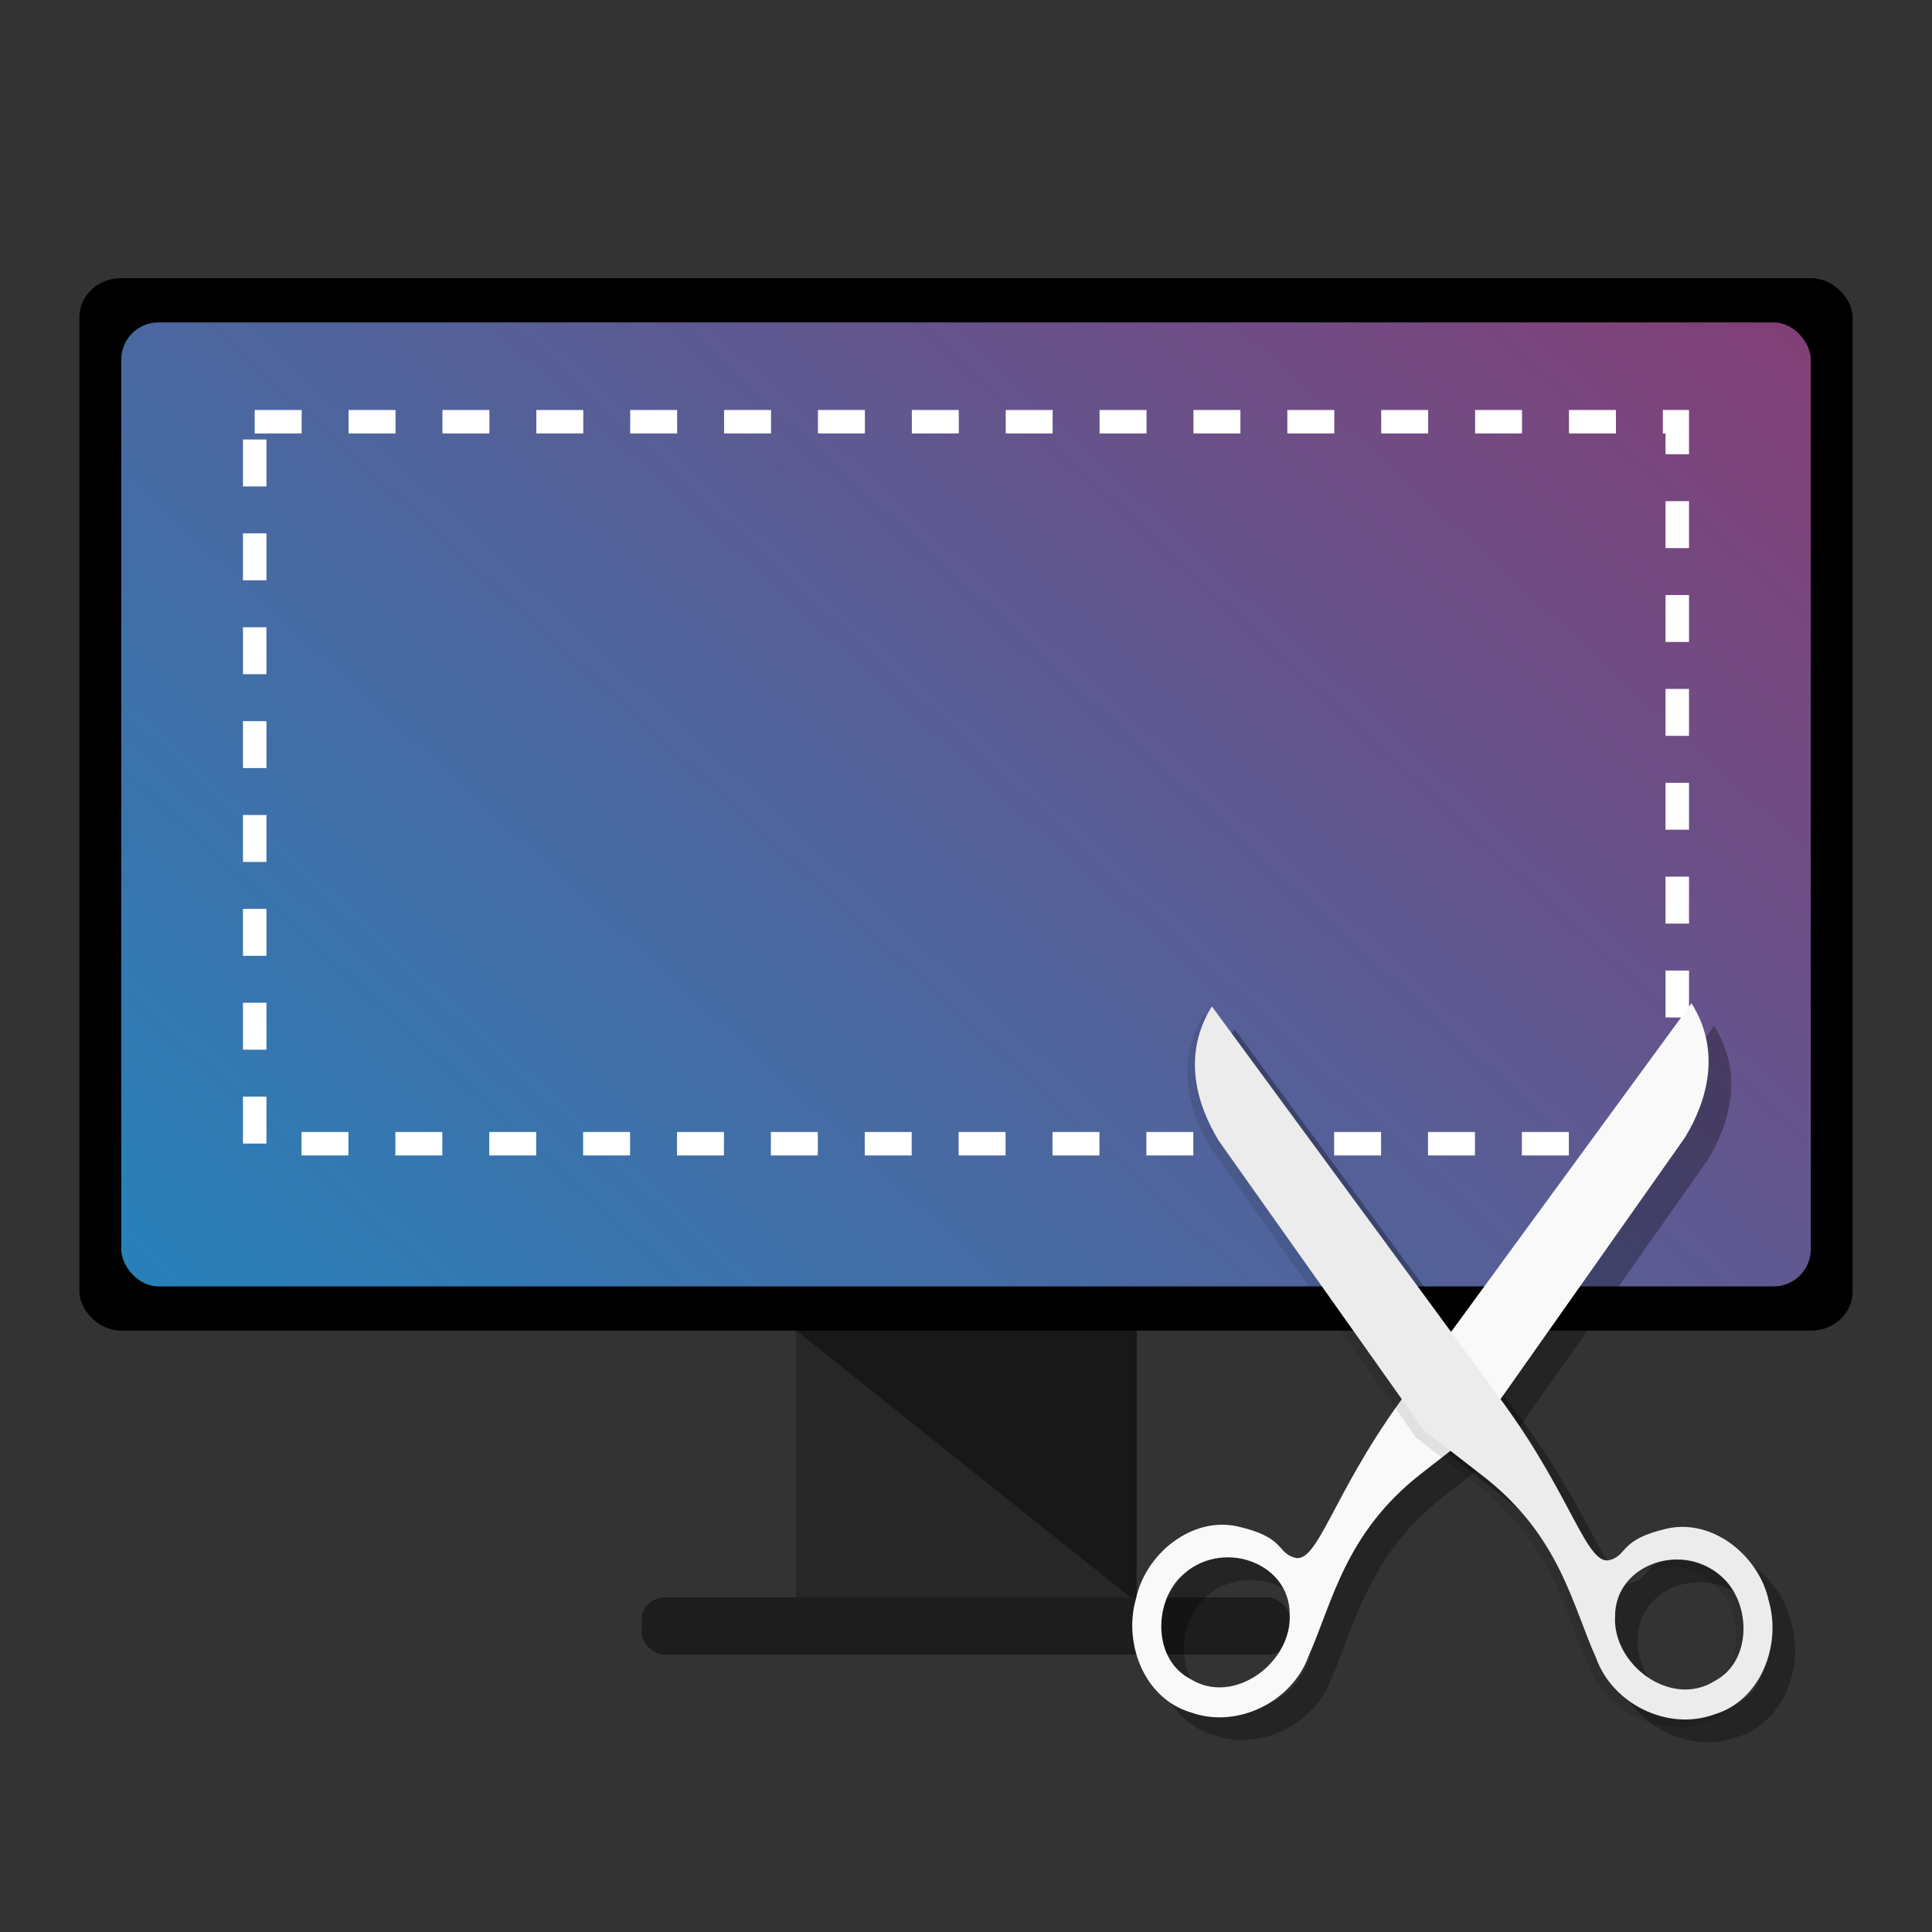
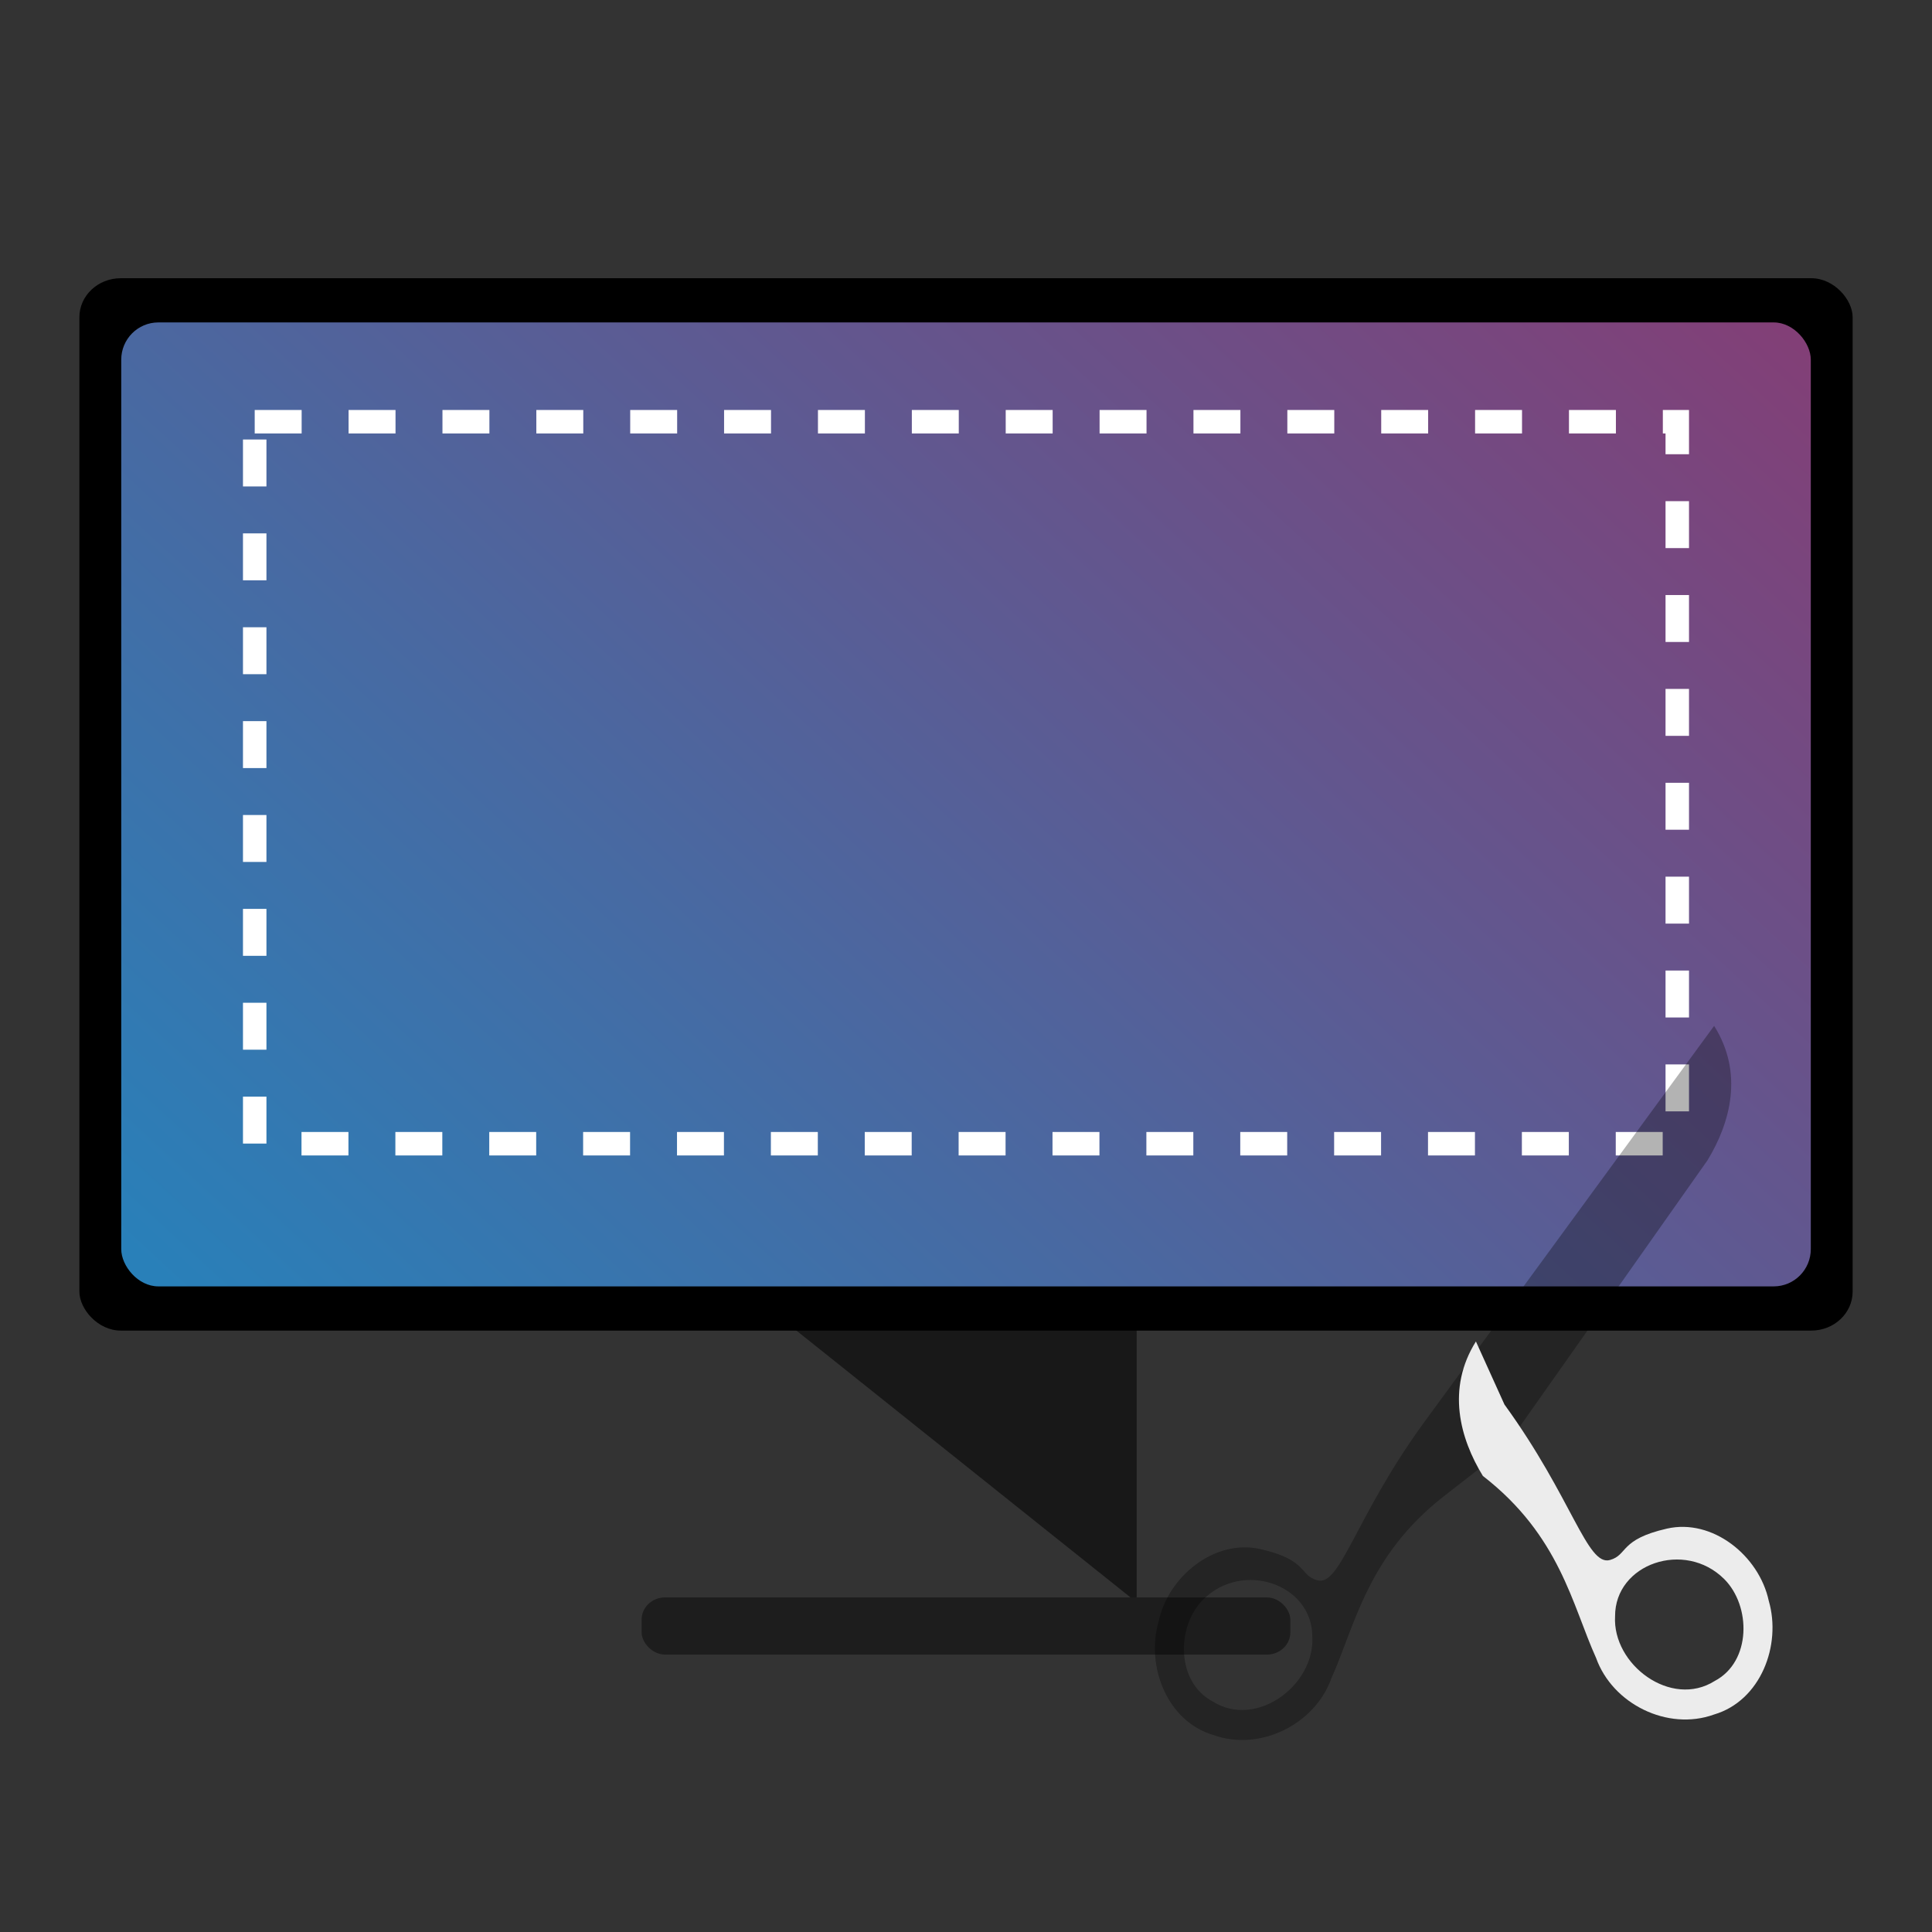
<svg xmlns="http://www.w3.org/2000/svg" xmlns:xlink="http://www.w3.org/1999/xlink" width="512" height="512" version="1.1" viewBox="0 0 512 512">
  <rect x="0" y="0" width="512" height="512" fill="#333333" stroke="none" />
  <defs>
    <linearGradient id="linearGradient4211" x1="32.987" x2="763.265" y1="976.668" y2="390.876" gradientTransform="matrix(0.953,0,0,0.746,12.119,-383.551)" gradientUnits="userSpaceOnUse" xlink:href="#linearGradient4205" />
    <linearGradient id="linearGradient4205">
      <stop style="stop-color:#2980b9" offset="0" />
      <stop style="stop-color:#ba174e;stop-opacity:0.996" offset="1" />
    </linearGradient>
  </defs>
  <g transform="translate(0,-401.178)">
    <g transform="matrix(1,0,0,0.943,-1.1444092e-5,415.879)">
-       <rect style="fill:#272727" width="90.202" height="77.409" x="210.9" y="357.52" ry="0" />
      <path style="fill:#181818" d="m 210.767,358.094 h 90.466 v 76.623 z" />
      <rect width="469.929" height="295.742" x="21.04" y="62.6" rx="10.957" ry="10.957" />
      <rect style="fill:url(#linearGradient4211)" width="447.751" height="270.903" x="32.13" y="75.02" rx="9.831" ry="10.476" />
      <rect style="fill:#1d1d1d" width="171.91" height="16.07" x="170.04" y="433.33" rx="6.219" ry="6.219" />
    </g>
  </g>
  <rect style="fill:none;stroke:#ffffff;stroke-width:6.219;stroke-dasharray:12.439, 12.439" width="376.994" height="191.337" x="67.5" y="111.76" />
  <path style="opacity:0.3" d="m 376.967,377.532 c -17.94,24.849 -21.787,42.989 -27.886,41.268 -4.767,-1.346 -2.486,-5.428 -15.083,-8.277 -12.094,-2.735 -24.423,7.217 -26.962,19.196 -3.391,11.743 2.181,26.482 14.582,30.096 12.274,4.411 26.877,-2.836 31.213,-15.061 6.292,-13.978 9.493,-32.428 29.894,-48.304 l 15.658,-12.185 54.111,-76.756 c 6.047,-9.922 9.662,-23.111 1.765,-35.641 z m -58.131,46.385 c 10.431,-10.453 28.939,-4.133 28.938,9.789 0.769,12.807 -14.773,24.507 -26.361,17.221 -9.755,-5.105 -9.718,-19.854 -2.577,-27.01 z" />
-   <path style="opacity:0.3" d="m 404.695,378.208 c 17.995,24.809 21.883,42.941 27.977,41.205 4.764,-1.356 2.474,-5.434 15.064,-8.31 12.088,-2.762 24.439,7.162 27.005,19.136 3.418,11.736 -2.122,26.487 -14.515,30.129 -12.264,4.439 -26.883,-2.776 -31.247,-14.991 -6.323,-13.964 -9.565,-32.407 -30.001,-48.237 l -15.685,-12.15 -54.282,-76.635 c -6.069,-9.908 -9.714,-23.089 -1.844,-35.637 z m 58.234,46.256 c -10.454,-10.429 -28.948,-4.069 -28.917,9.853 -0.74,12.808 14.828,24.474 26.4,17.162 9.744,-5.126 9.674,-19.876 2.517,-27.016 z" />
-   <path style="fill:#f9f9f9" d="m 370.967,371.532 c -17.94,24.849 -21.787,42.989 -27.886,41.268 -4.767,-1.346 -2.486,-5.428 -15.083,-8.277 -12.094,-2.735 -24.423,7.217 -26.962,19.196 -3.391,11.743 2.181,26.482 14.582,30.096 12.274,4.411 26.877,-2.836 31.213,-15.061 6.292,-13.978 9.493,-32.428 29.894,-48.304 l 15.658,-12.185 54.111,-76.756 c 6.047,-9.922 9.662,-23.111 1.765,-35.641 z m -58.131,46.385 c 10.431,-10.453 28.939,-4.133 28.938,9.789 0.769,12.807 -14.773,24.507 -26.361,17.221 -9.755,-5.105 -9.718,-19.854 -2.577,-27.01 z" />
-   <path style="opacity:0.1" d="m 396.695,374.208 c 17.995,24.809 21.883,42.941 27.977,41.205 4.764,-1.356 2.474,-5.434 15.064,-8.31 12.088,-2.762 24.439,7.162 27.005,19.136 3.418,11.736 -2.122,26.487 -14.515,30.129 -12.264,4.439 -26.883,-2.776 -31.247,-14.991 -6.323,-13.964 -9.565,-32.407 -30.001,-48.237 l -15.685,-12.15 -54.282,-76.635 c -6.069,-9.908 -9.714,-23.089 -1.844,-35.637 z m 58.234,46.256 c -10.454,-10.429 -28.948,-4.069 -28.917,9.853 -0.74,12.809 14.828,24.474 26.4,17.163 9.744,-5.126 9.674,-19.876 2.517,-27.016 z" />
-   <path style="fill:#ececec" d="m 398.695,372.208 c 17.995,24.809 21.883,42.941 27.977,41.205 4.764,-1.356 2.474,-5.434 15.064,-8.31 12.088,-2.762 24.439,7.162 27.005,19.136 3.418,11.736 -2.122,26.487 -14.515,30.129 -12.264,4.439 -26.883,-2.776 -31.247,-14.991 -6.323,-13.964 -9.565,-32.407 -30.001,-48.237 l -15.685,-12.15 -54.282,-76.635 c -6.069,-9.908 -9.714,-23.089 -1.844,-35.637 z m 58.234,46.256 c -10.454,-10.429 -28.948,-4.069 -28.917,9.853 -0.74,12.808 14.828,24.474 26.4,17.162 9.744,-5.126 9.674,-19.876 2.517,-27.016 z" />
+   <path style="fill:#ececec" d="m 398.695,372.208 c 17.995,24.809 21.883,42.941 27.977,41.205 4.764,-1.356 2.474,-5.434 15.064,-8.31 12.088,-2.762 24.439,7.162 27.005,19.136 3.418,11.736 -2.122,26.487 -14.515,30.129 -12.264,4.439 -26.883,-2.776 -31.247,-14.991 -6.323,-13.964 -9.565,-32.407 -30.001,-48.237 c -6.069,-9.908 -9.714,-23.089 -1.844,-35.637 z m 58.234,46.256 c -10.454,-10.429 -28.948,-4.069 -28.917,9.853 -0.74,12.808 14.828,24.474 26.4,17.162 9.744,-5.126 9.674,-19.876 2.517,-27.016 z" />
</svg>